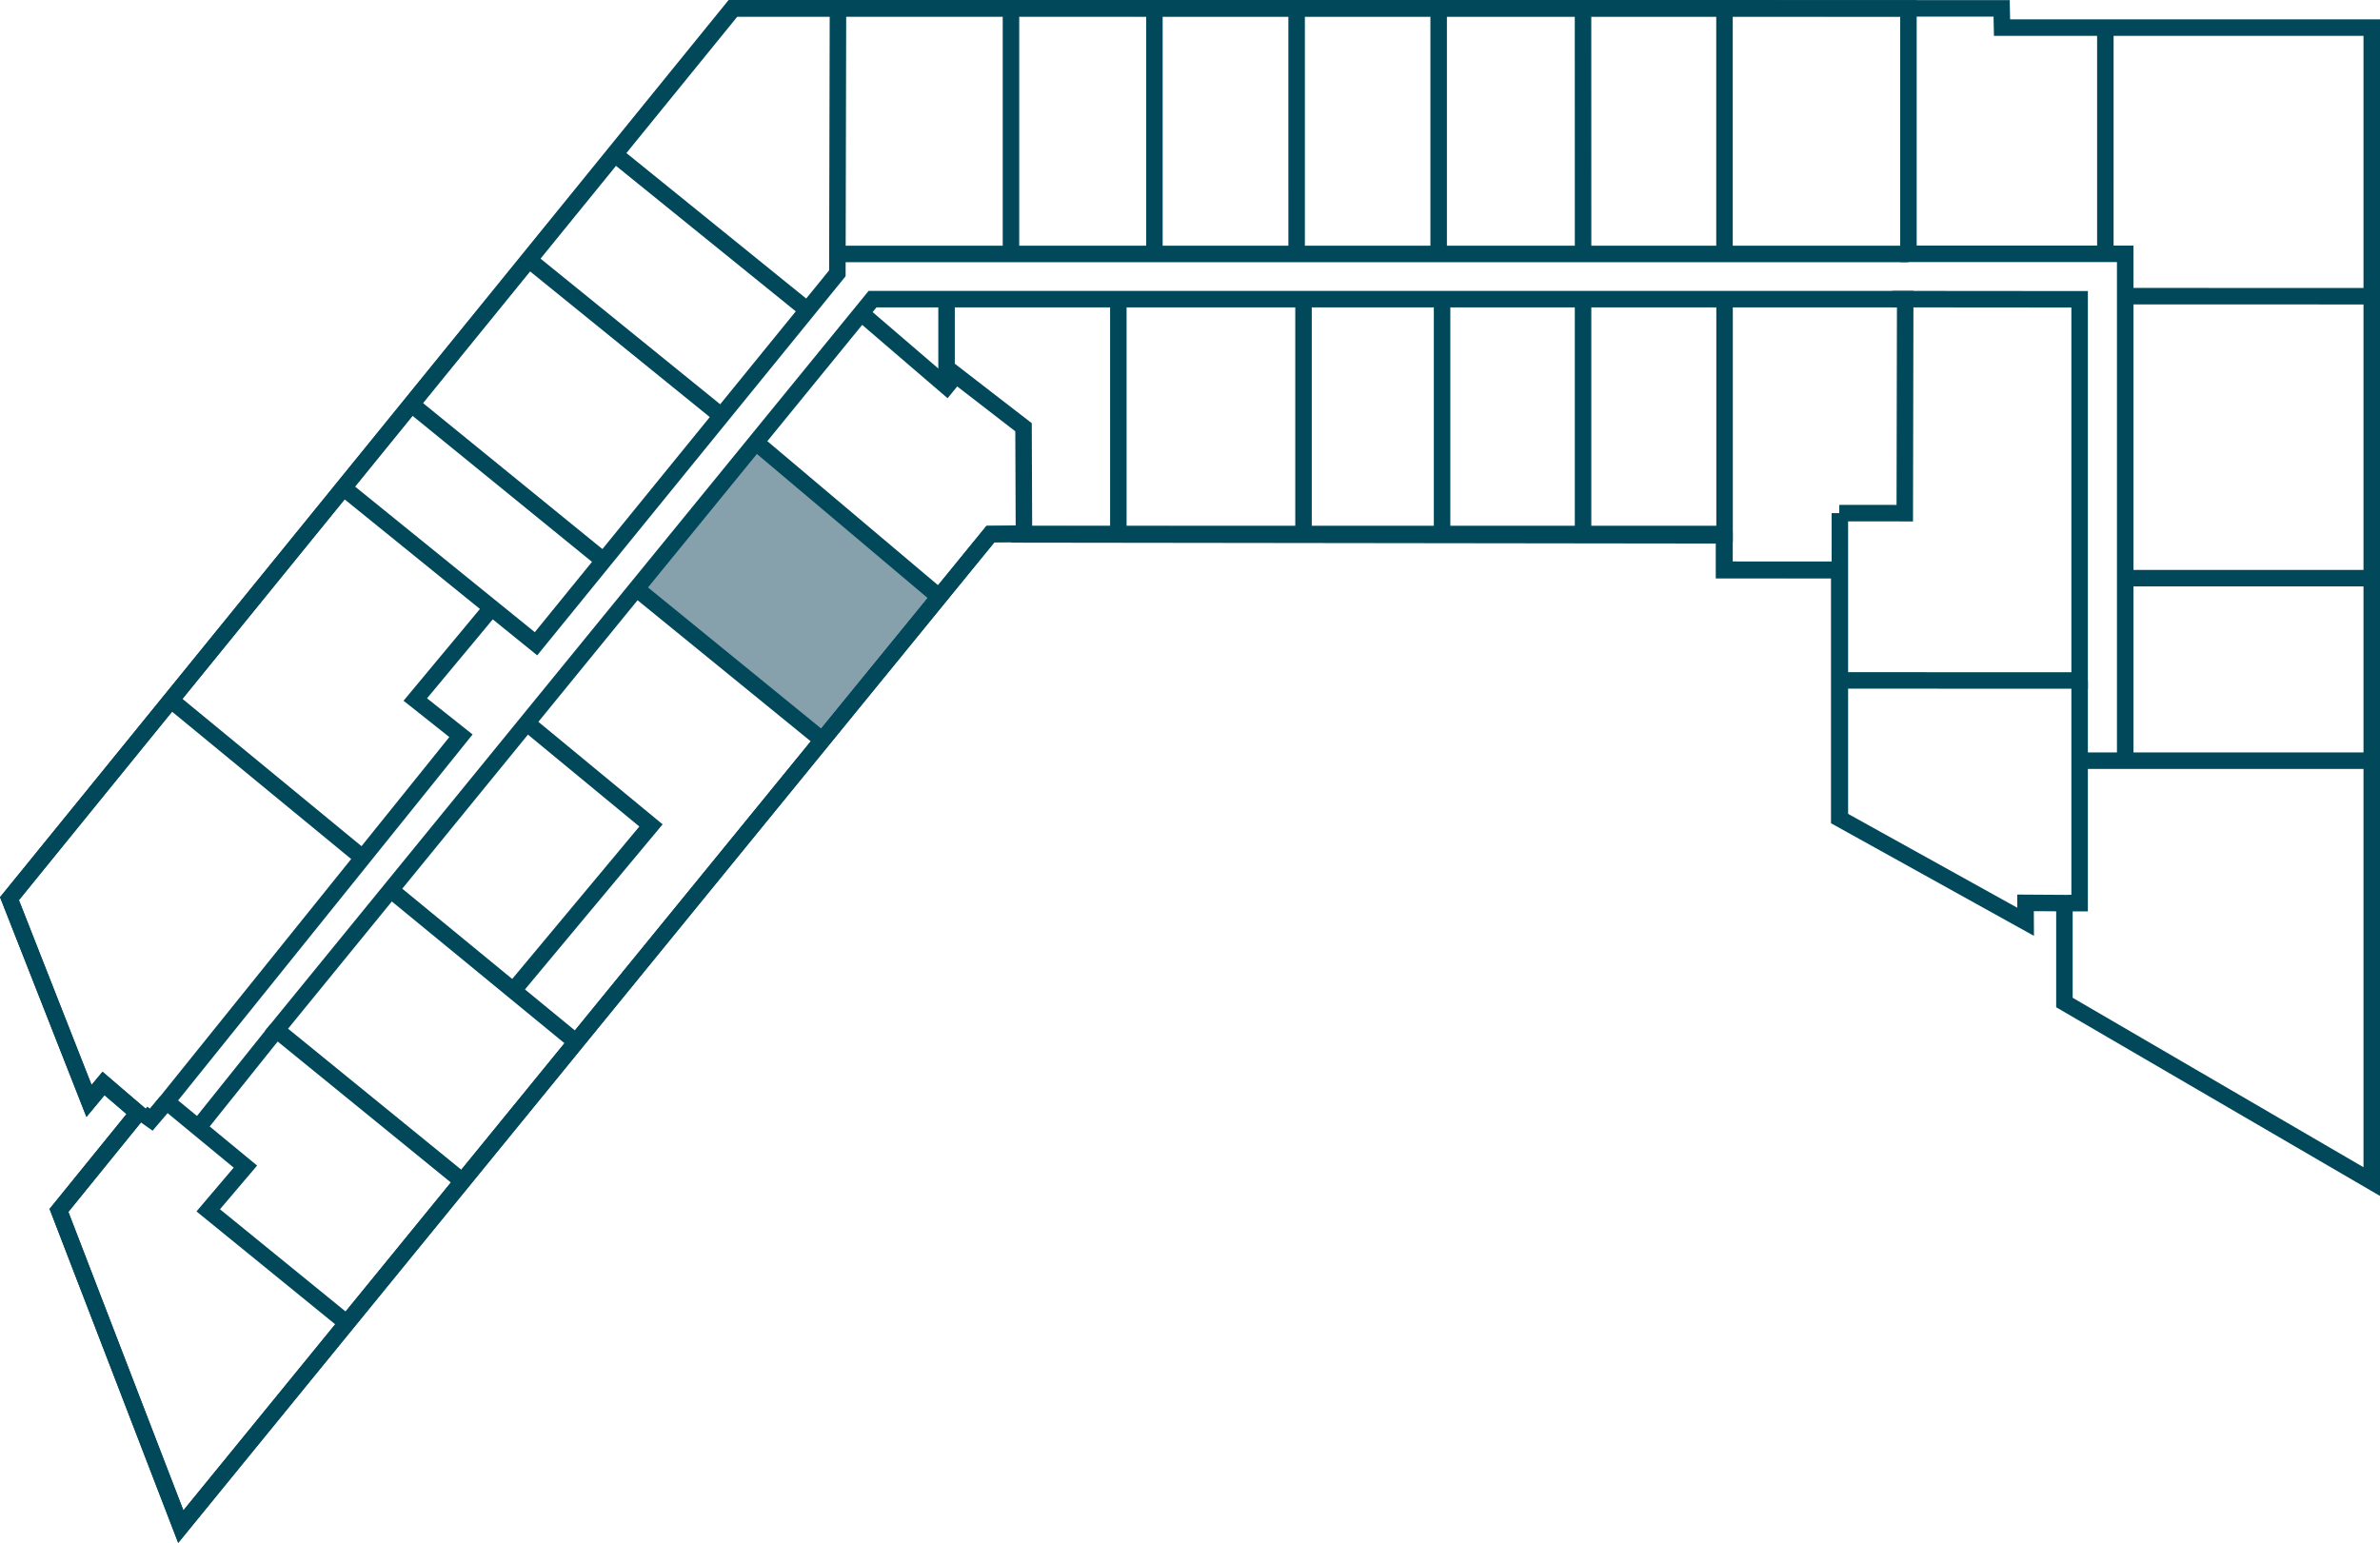
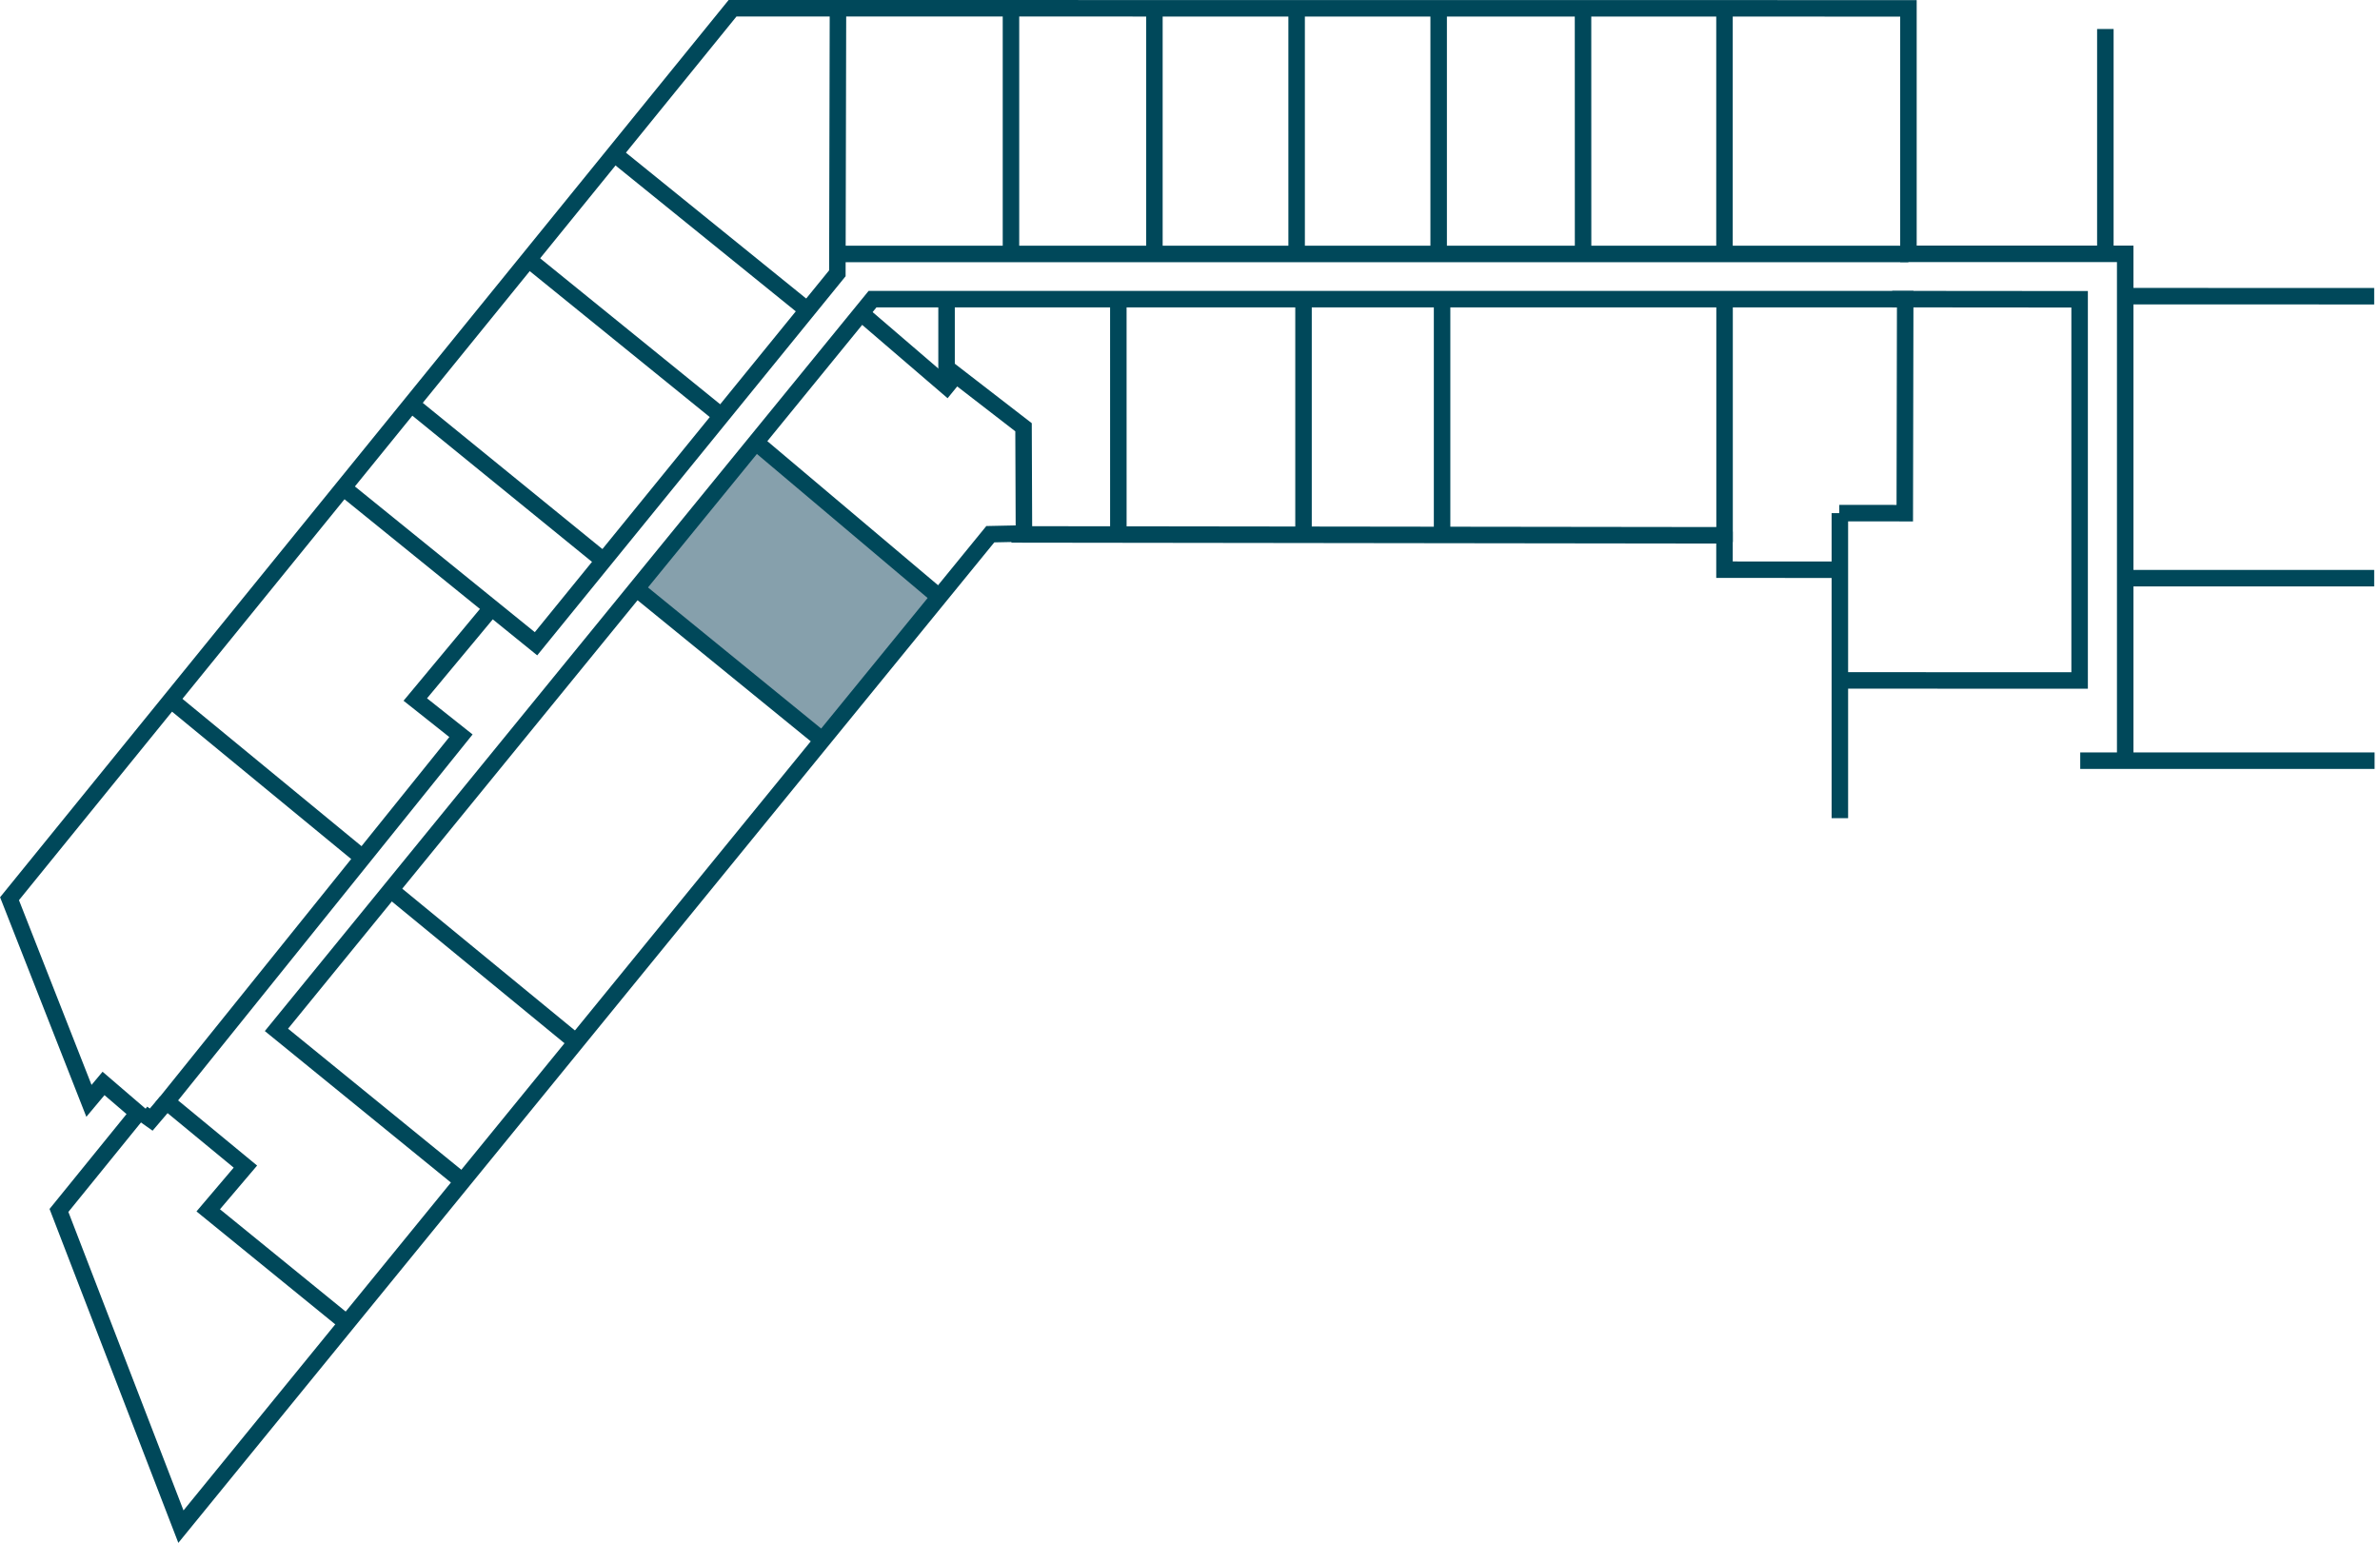
<svg xmlns="http://www.w3.org/2000/svg" viewBox="0 0 577.002 374.099">
  <defs>
    <style>.cls-1{fill:#86a0ac;}.cls-2{fill:none;stroke:#00485a;stroke-miterlimit:10;stroke-width:4px;}</style>
  </defs>
  <title>floorplate-</title>
  <g id="Floor_7" data-name="Floor 7">
    <g id="Outlines-6" data-name="Outlines">
      <polygon class="cls-1" points="183.324 107.299 227.61 144.674 199.426 179.508 154.339 142.77 183.324 107.299 183.324 107.299 183.324 107.299" />
-       <polyline class="cls-2" points="124.441 240.169 157.823 200.14 127.702 175.288" />
      <line class="cls-2" x1="139.533" y1="252.563" x2="94.707" y2="215.752" />
      <line class="cls-2" x1="418.739" y1="129.796" x2="245.214" y2="129.577" />
      <line class="cls-2" x1="316.021" y1="72.456" x2="316.021" y2="129.894" />
      <line class="cls-2" x1="199.426" y1="179.508" x2="154.339" y2="142.77" />
      <line class="cls-2" x1="227.61" y1="144.674" x2="183.324" y2="107.299" />
      <polyline class="cls-2" points="119.189 147.375 100.682 169.613 111.753 178.396 40.384 267.1 59.495 282.863 50.482 293.469 84.273 320.973" />
      <line class="cls-2" x1="87.888" y1="207.96" x2="41.438" y2="169.739" />
      <line class="cls-2" x1="174.996" y1="100.919" x2="127.943" y2="62.769" />
      <line class="cls-2" x1="195.772" y1="75.221" x2="148.965" y2="37.336" />
      <line class="cls-2" x1="146.337" y1="135.945" x2="99.682" y2="97.973" />
      <line class="cls-2" x1="314.354" y1="61.562" x2="314.351" y2="2.02" />
      <line class="cls-2" x1="383.799" y1="61.547" x2="383.786" y2="2.026" />
      <line class="cls-2" x1="348.785" y1="61.553" x2="348.785" y2="1.902" />
      <line class="cls-2" x1="418.081" y1="61.553" x2="418.084" y2="2.026" />
      <line class="cls-2" x1="418.101" y1="131.417" x2="418.101" y2="72.725" />
      <line class="cls-2" x1="271.131" y1="129.385" x2="271.128" y2="72.501" />
      <line class="cls-2" x1="279.872" y1="61.651" x2="279.872" y2="2.014" />
-       <line class="cls-2" x1="383.794" y1="72.53" x2="383.794" y2="129.796" />
      <polyline class="cls-2" points="203.155 1.731 203.008 66.268 129.95 156.092 83.004 118.063" />
      <polyline class="cls-2" points="445.913 124.411 461.79 124.427 461.893 72.529 211.538 72.529 67.021 249.712 112.206 286.499" />
      <line class="cls-2" x1="446.052" y1="198.38" x2="446.052" y2="124.419" />
      <line class="cls-2" x1="229.481" y1="93.703" x2="229.481" y2="72.567" />
      <polyline class="cls-2" points="515.229 184.439 515.229 61.553 462.677 61.553 462.677 2.026 177.6 2 2.31 217.908 21.563 266.924 25.099 262.7 33.454 269.877 14.294 293.495 43.861 370.163 240.089 129.527 248.243 129.354 248.144 103.595 231.747 90.923 229.481 93.703 208.646 75.813" />
      <polyline class="cls-2" points="446.125 164.975 504.18 164.999 504.179 72.567 458.746 72.529" />
      <line class="cls-2" x1="510.416" y1="61.553" x2="510.419" y2="7.036" />
      <line class="cls-2" x1="515.229" y1="71.816" x2="575.593" y2="71.819" />
      <line class="cls-2" x1="515.229" y1="140.184" x2="575.593" y2="140.187" />
      <line class="cls-2" x1="504.326" y1="184.436" x2="575.691" y2="184.439" />
      <polyline class="cls-2" points="446.053 138.136 418.083 138.133 418.083 128.908" />
      <line class="cls-2" x1="462.661" y1="61.576" x2="203.137" y2="61.576" />
      <line class="cls-2" x1="245.099" y1="2.026" x2="245.098" y2="61.557" />
-       <polygon class="cls-2" points="43.803 370.164 240.139 129.478 417.983 129.478 417.983 138.245 445.904 138.245 445.904 198.435 491.09 223.508 491.065 218.916 500.495 218.977 500.495 243.08 575.002 286.498 575.002 6.692 485.368 6.692 485.27 2.026 177.812 2.026 2.289 217.884 21.591 266.95 25.09 262.714 33.452 269.86 14.297 293.472 43.803 370.164" />
-       <polyline class="cls-2" points="501.379 218.977 504.179 218.977 504.18 164.999" />
-       <line class="cls-2" x1="67.021" y1="249.712" x2="48.045" y2="273.419" />
      <polyline class="cls-2" points="34.517 269.955 36.657 271.468 40.384 267.1" />
      <line class="cls-2" x1="349.615" y1="72.31" x2="349.615" y2="129.576" />
    </g>
  </g>
</svg>